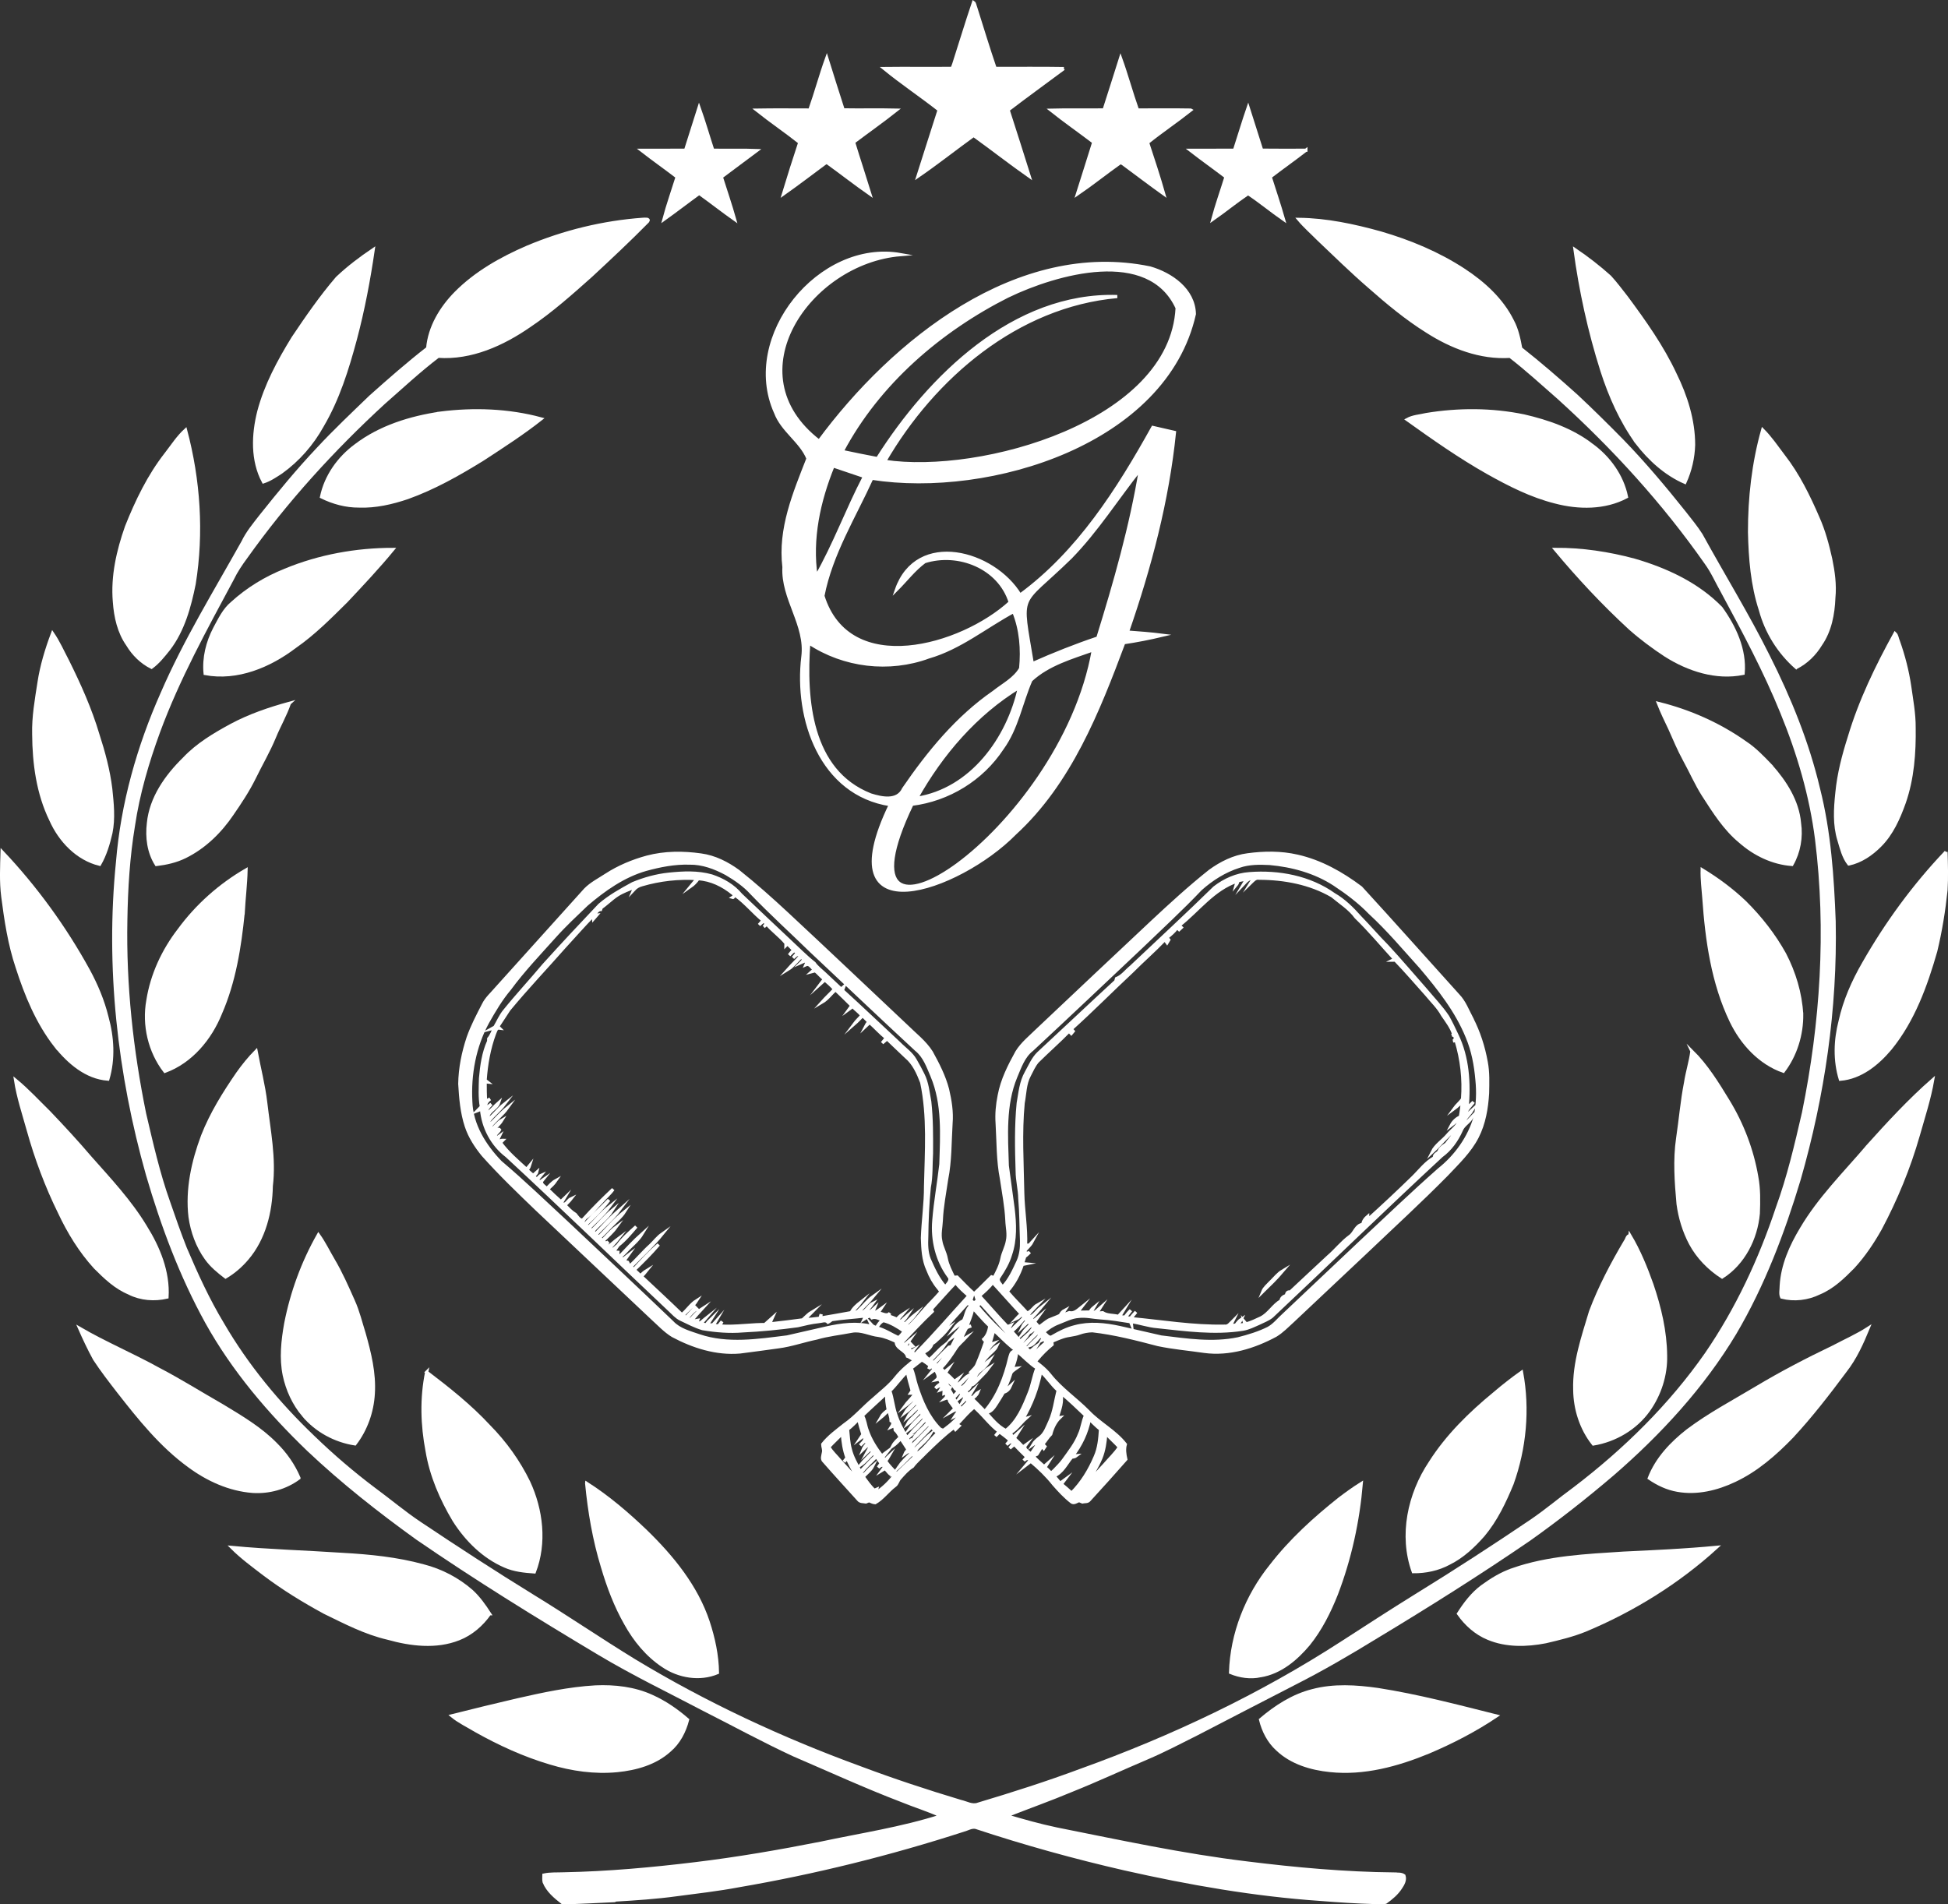
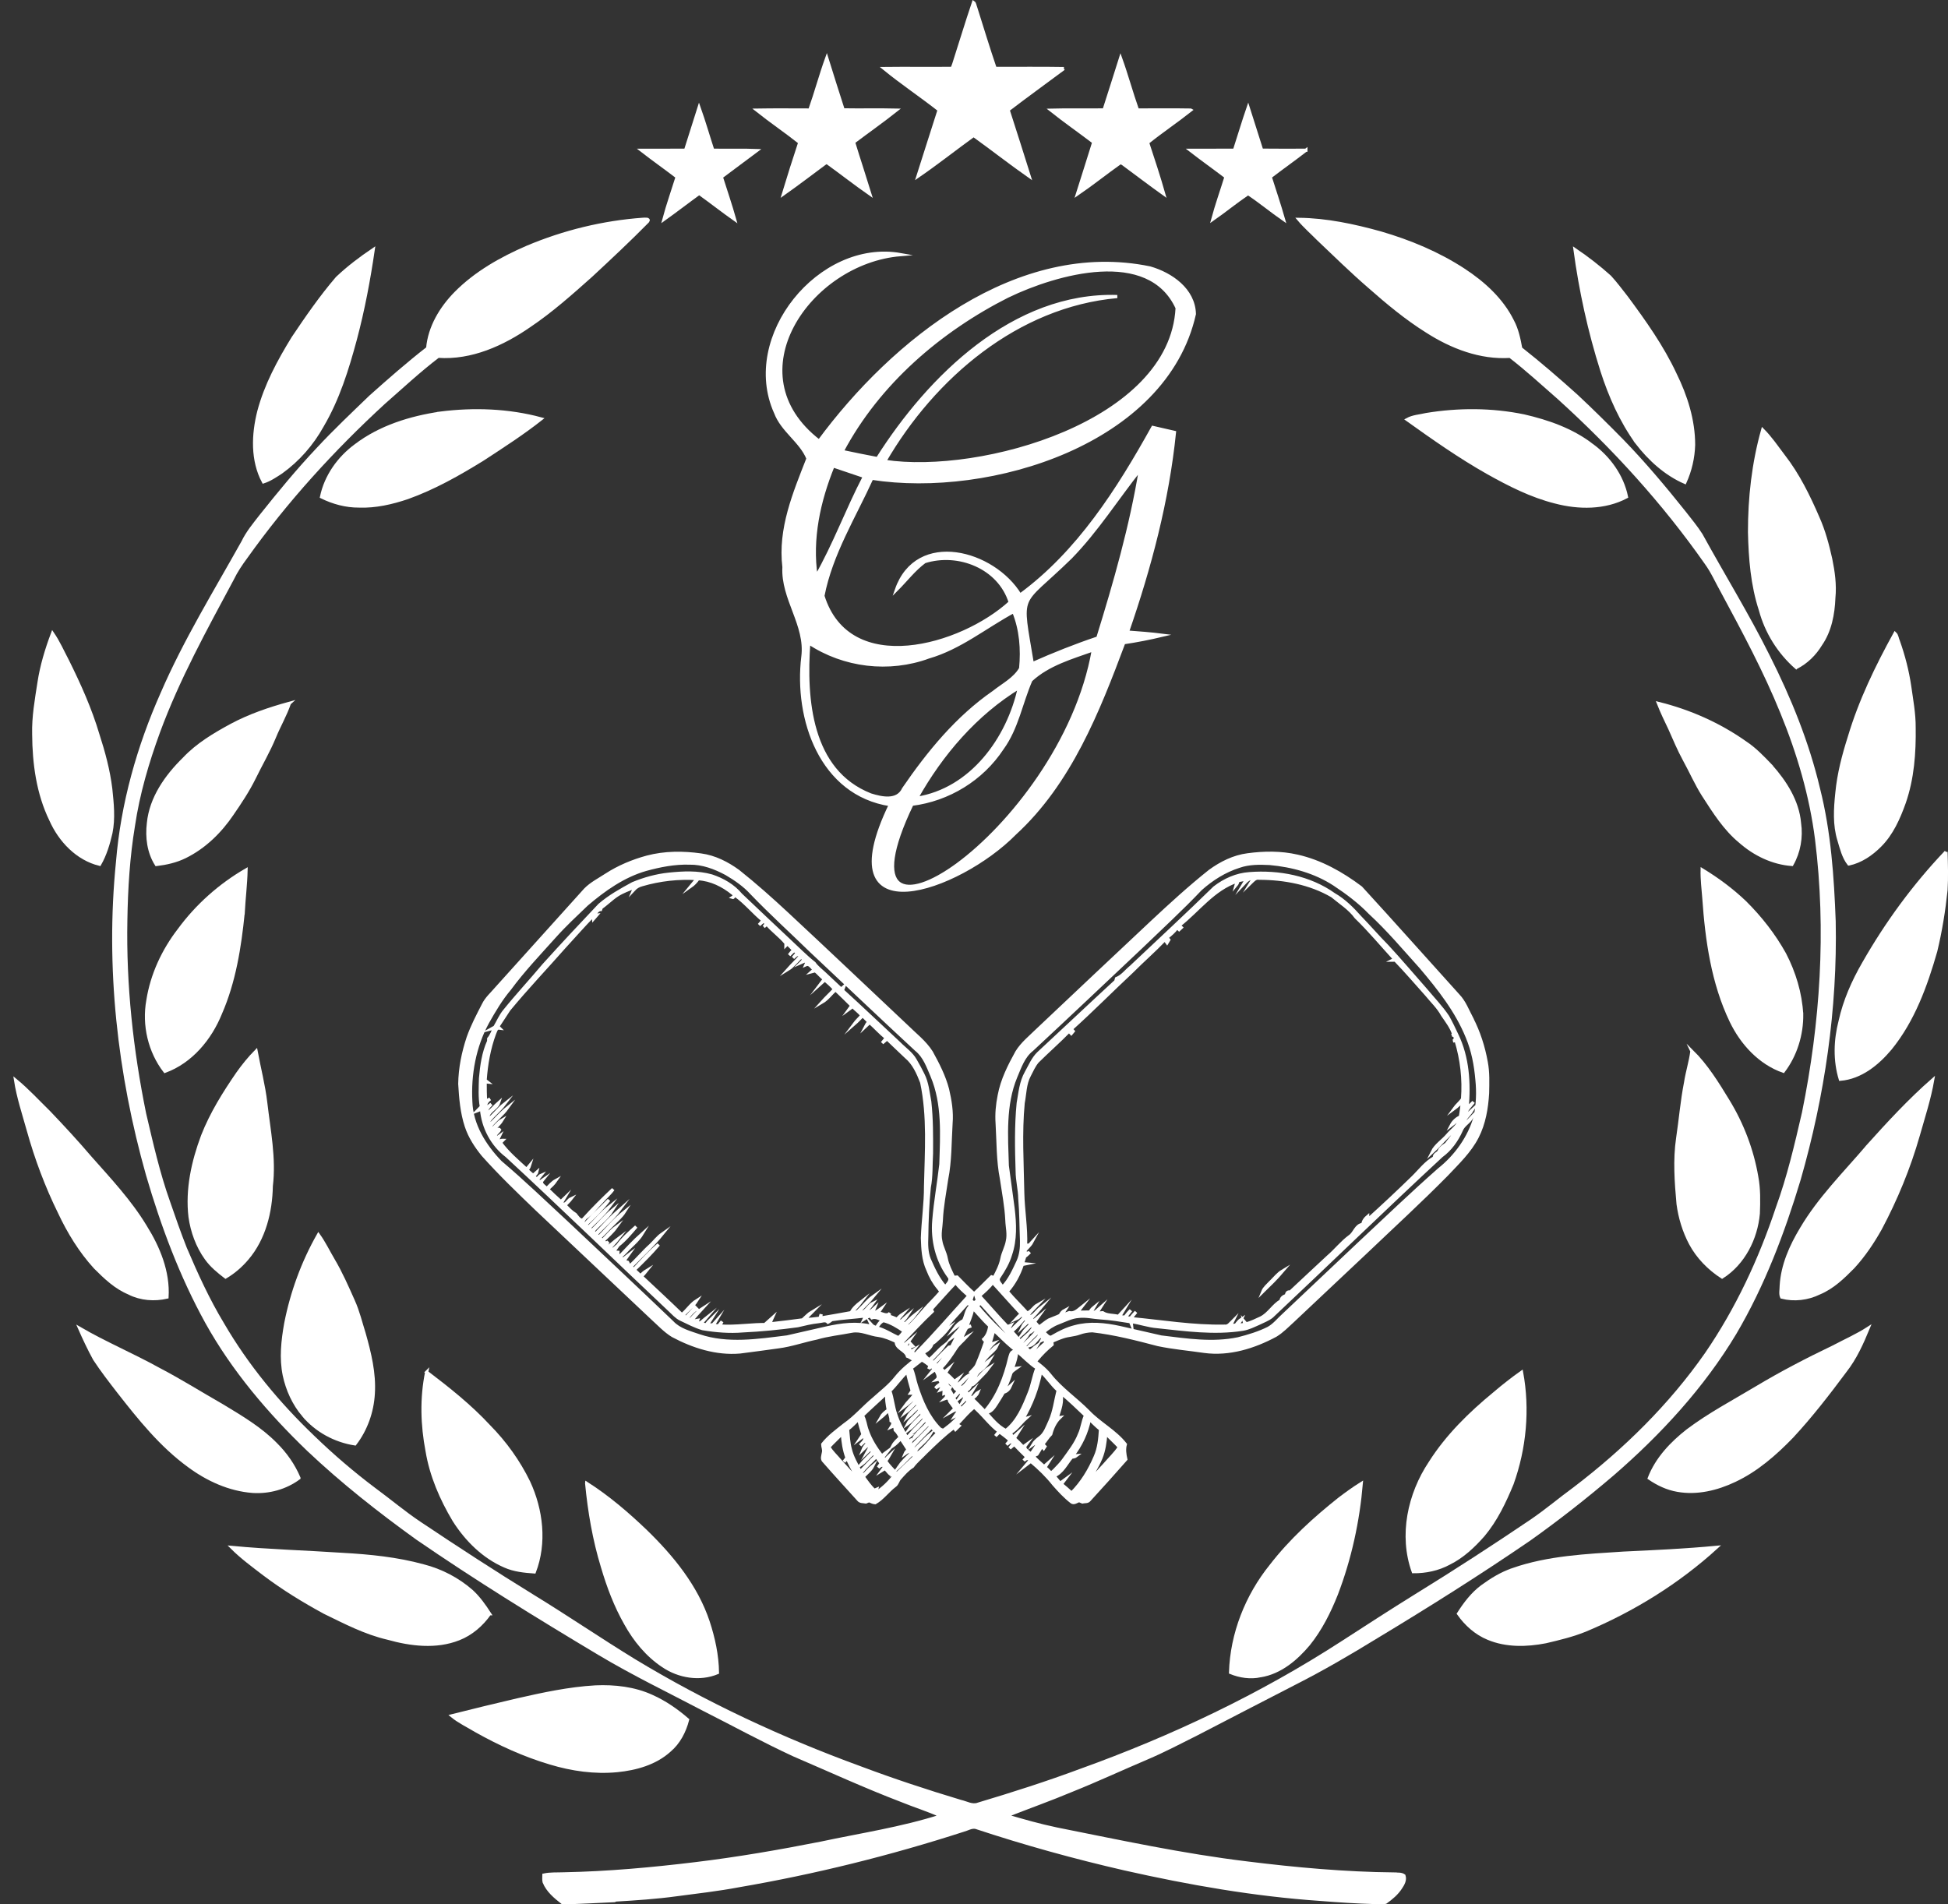
<svg xmlns="http://www.w3.org/2000/svg" id="Layer_2" viewBox="0 0 617.39 603.65">
  <rect x="0" y="0" width="617.39" height="603.65" fill="#333333" stroke="none" />
  <defs>
    <style>.cls-1{fill:#fff;stroke:#fff;stroke-miterlimit:10;}</style>
  </defs>
  <g id="BW">
    <path class="cls-1" d="M402.64,406.47c-.85.93-1.91,1.74-2.4,2.94,2.17-2.11,4.35-4.24,6.31-6.55-1.54.92-2.63,2.38-3.9,3.61Z" />
    <path class="cls-1" d="M466.47,322.89c-1.34-2.52-2.34-5.31-4.36-7.39-10.27-11.36-20.44-22.82-30.79-34.11-6.01-4.53-12.75-8.33-20.16-9.99-5.16-1.19-10.55-1.13-15.77-.42-4.38.57-8.42,2.59-11.95,5.17-6.39,5.09-12.42,10.61-18.39,16.19-12.14,11.35-24.19,22.79-36.29,34.19-2.25,2.22-4.79,4.23-6.47,6.95-2.4,4.34-4.69,8.85-5.6,13.77-.59,2.91-.87,5.88-.66,8.85.35,5.85.22,11.76,1.36,17.53.64,4.39,1.51,8.76,1.72,13.2.07,2.19.68,4.4.16,6.58-.32,1.95-1.39,3.67-1.74,5.61-.43,2.14-1.45,4.09-2.47,6.01-.2-.07-.6-.23-.81-.3-1.77,1.7-3.44,3.48-5.24,5.15.25.78.5,1.57.76,2.36-.37.26-.73.53-1.09.81-.24-.2-.72-.61-.97-.82.24-.79.49-1.57.74-2.34-1.77-1.63-3.45-3.36-5.13-5.08-.26.02-.8.07-1.06.1-.92-1.92-1.95-3.82-2.35-5.93-.34-1.95-1.44-3.66-1.74-5.61-.5-2.16.08-4.35.17-6.51.18-4.38,1.06-8.7,1.68-13.03,1.17-5.84,1.03-11.82,1.4-17.74.31-3.63-.29-7.26-1.11-10.78-1.08-4.16-3.07-8.01-5.13-11.76-2.09-3.3-5.26-5.67-7.99-8.39-12.56-11.84-25.08-23.73-37.71-35.49-5.01-4.66-10.13-9.22-15.48-13.48-3.5-2.55-7.49-4.58-11.83-5.16-5.66-.8-11.51-.8-17.07.67-4.58,1.24-9,3.09-12.99,5.67-2.24,1.48-4.71,2.7-6.6,4.64-9.38,10.39-18.74,20.8-28.1,31.2-1.45,1.73-3.24,3.23-4.23,5.31-1.74,3.38-3.52,6.76-4.79,10.36-1.58,4.73-2.59,9.69-2.67,14.7.27,4.53.64,9.12,2.08,13.46,1.11,3.36,3.07,6.36,5.3,9.09,5.38,6.02,11.21,11.63,17.03,17.22,12.15,11.51,24.36,22.96,36.52,34.46,2.12,1.92,4.08,4.06,6.53,5.57,6.51,3.48,13.87,5.83,21.33,5.19,4.07-.53,8.15-1.06,12.22-1.64,4.1-.53,8.02-1.94,12.07-2.77,3.67-1.08,7.48-1.45,11.22-2.18,2.93-.54,5.61,1.04,8.46,1.35,1.96.3,3.78,1.09,5.57,1.92-.15,2.22,3.02,2.67,3.54,4.67,1.02.31,1.72,1.43,2.91.78-2.38,1.76-4.68,3.66-6.54,5.98-2.03,2.6-4.68,4.57-7.1,6.77-3.16,2.63-5.84,5.81-9.23,8.17-2.41,1.93-4.97,3.76-6.89,6.21,0,.86.48,1.72.24,2.61-.13.93-.7,2.1.22,2.84,3.56,4.08,7.23,8.06,10.86,12.09.55.76,1.55.59,2.37.75.33-.15.67-.28,1.01-.4.62.23,1.23.6,1.93.64,2.42-1.38,4.03-3.77,6.24-5.42.8-.55.92-1.61,1.56-2.29,1.23-1.38,2.43-2.82,4.03-3.79,1.22-1.64,2.82-2.93,4.21-4.41,2.84-2.75,5.67-5.53,8.85-7.89l.22.13c.08.11.24.34.32.45.38-.4.78-.77,1.18-1.15-.13-.08-.39-.24-.51-.32-.06-.55.53-.81.8-1.18,1.31-1.41,2.57-2.87,4.04-4.1.44-.61.97.14,1.32.44,2.41,2.26,4.39,4.96,7.05,6.96-.44.41-.83.89-1.18,1.39.44-.42.85-.87,1.28-1.29,1.12.86,2.29,1.67,3.31,2.67-.28.51-.72.92-1.1,1.37.44-.35.87-.7,1.32-1.03.23.15.71.44.94.58-.41.54-.82,1.08-1.24,1.61.48-.42.97-.84,1.48-1.22,1.27,1.38,2.62,2.67,3.96,3.99-.34.37-.68.75-1,1.14.64-.67,1.42-1,2.1-.13-.42.46-.84.95-1.24,1.43.47-.36.92-.74,1.41-1.07,2.62,2.19,5.1,4.59,7.23,7.28,1.75,2,3.57,3.97,5.67,5.6.76.6,1.64-.23,2.42-.41.33.13.67.27,1.01.42.71-.18,1.66.05,2.17-.62,3.9-4.27,7.79-8.55,11.6-12.91-.35-1.58-.6-3.17-.16-4.75-3.25-4.16-8.14-6.59-11.75-10.4-3.95-4-8.7-7.19-12.2-11.62-1.61-2.04-3.74-3.52-5.75-5.12.56.07,1.14.16,1.72.25,1.43-1.73,3.03-3.32,4.77-4.74-.03-.25-.08-.75-.1-1,1.18-.49,2.35-1.02,3.57-1.42,1.67-.57,3.48-.57,5.15-1.18,1.33-.48,2.73-.73,4.15-.76,7.05.8,13.94,2.58,20.79,4.38,4.85,1.02,9.81,1.44,14.71,2.16,7.86,1.06,15.72-1.39,22.58-5.08,2.03-1.23,3.68-2.96,5.42-4.54,7.73-7.28,15.45-14.58,23.19-21.84,8.57-8.17,17.31-16.17,25.62-24.6,3.51-3.73,7.31-7.32,9.66-11.93,2.18-4.26,2.99-9.08,3.27-13.81.07-3.3.2-6.64-.42-9.89-.86-4.79-2.35-9.47-4.58-13.8ZM314.61,406.51c3.03,3.31,5.99,6.69,9.07,9.97-.55.5-1.1,1.02-1.61,1.58.69-.3,1.22-.85,1.74-1.38.19.24.58.71.77.95-1.36,1.52-2.95,2.81-4.29,4.35-.49-.62-.4-1.24-.03-1.84-.24.1-.72.3-.96.41-3.07-3.16-5.92-6.54-8.91-9.78,1.51-1.32,3.04-2.63,4.23-4.25ZM324.06,400.6c.22-.78.46-1.54.72-2.29.6-.4,1.1-.93,1.61-1.43-.59.58-1.35.47-1.66-.3.72-.98,1.72-1.73,2.3-2.81-.27.29-.53.59-.79.91-.29.02-.89.06-1.19.07.22-5.54-.78-11.03-.9-16.56-.17-9.51-.78-19.06.13-28.55.57-2.93.51-6.05,1.95-8.73.77-1.5,1.46-3.07,2.54-4.38,3.29-3.27,6.8-6.33,10.04-9.65.23.23.48.48.72.74.15-.18.46-.55.61-.73-.21-.24-.41-.47-.61-.7,6.55-5.89,12.74-12.17,19.19-18.19,3.42-3.44,7.1-6.63,10.45-10.14.23.32.45.66.71,1,.14-.23.41-.71.55-.94-.2-.25-.39-.49-.58-.72,1.16-.94,2.33-1.9,3.19-3.14.22.19.45.4.68.62.18-.16.52-.49.7-.66-.23-.23-.46-.45-.68-.67,6.03-4.75,10.84-11.52,18.39-14.04-.09.32-.27.95-.36,1.26.35-.41.49-.93.65-1.41.89-.19,1.79-.38,2.7-.54-.21.35-.62,1.06-.83,1.41.82-.87,1.71-1.78,3.03-1.64-.3.47-.6.95-.9,1.44.73-.71,1.47-1.66,2.62-1.44,7.99.02,16.2,1.54,23.15,5.6,2.59,2.16,5.56,4,7.57,6.77,4.34,4.19,8.2,8.87,12.28,13.31-.16.08-.49.24-.65.32.21,0,.62-.03.83-.03,3.39,3.5,6.55,7.22,9.81,10.85,1.75,2.16,3.83,4.08,5.16,6.55,1.34,1.96,2.85,3.88,3.56,6.19-.16.07-.48.21-.64.27,1.2-.44,1.56,1.48.4,1.78.24-.03.72-.11.96-.15,1.82,5.96,2.54,12.26,2.06,18.48-.73,1.16-1.87,2-2.67,3.11.96-.7,1.8-1.54,2.66-2.35-.21,1.63-.37,3.28-.68,4.91-1.21.59-2.24,1.51-2.87,2.71.99-.74,1.85-1.64,2.78-2.45-.18,2.43-2.44,3.74-3.87,5.44-1.57,1.9-3.85,3.24-4.96,5.49,2.55-2.35,4.73-5.11,7.44-7.28-.39,1.92-1.92,3.2-2.97,4.75-.83.59-1.79,1.14-2.24,2.11-.27.97-1.73.98-1.54,2.2-2.76,1.53-4.64,4.13-6.86,6.29-4.66,4.55-9.42,9-14.26,13.37,0-.26-.03-.77-.03-1.03-.79.66-1.41,1.47-1.54,2.53-2.19.2-2.52,2.7-4.09,3.78-2.57,1.87-4.51,4.43-6.92,6.48-3.99,3.74-8.03,7.45-12.01,11.21-.83-.27-1.09.32-1.22,1.05-.82.28-1.61.72-1.68,1.69-2.47,1.41-3.83,4.16-6.39,5.44-1.51.72-3.04,1.43-4.66,1.9-.15-.19-.46-.57-.61-.75.06.22.17.67.23.9-.84.09-1.68.19-2.52.3.48-.62,1.02-1.19,1.36-1.9-.69.46-1.2,1.11-1.68,1.78-.61.09-1.2.19-1.79.29.25-.52.51-1.04.77-1.55-.73.72-1.39,1.8-2.57,1.63-9.98.21-19.87-1.47-29.78-2.4.55-.71,1.14-1.38,1.68-2.09-.62.6-1.18,1.26-1.71,1.95-.44-.04-1.33-.11-1.77-.15.6-.78,1.25-1.53,1.84-2.32-.7.64-1.29,1.37-1.84,2.13-.59-.03-1.18-.06-1.76-.09.3-.53.61-1.04.92-1.55-.43.46-.85.93-1.26,1.42-1.64-.45-3.53-.19-4.99-1.16-.64.06-1.3.1-1.92.2.39-.62.79-1.23,1.18-1.84-.88.76-1.64,1.93-3,1.57.32-.54.63-1.07.94-1.6-.51.41-.91.91-1.27,1.45-1.3.03-2.61.03-3.9.06.37-.51.77-.97,1.15-1.47-1.11.89-2.2,1.98-3.77,1.61-.85.32-1.72.61-2.56.93.38-.59.8-1.11,1.18-1.69-.68.35-1.17.92-1.49,1.61-1.16.58-2.42.97-3.61,1.5-1.09.64-2.03,1.51-3.09,2.21-.48-.56-.96-1.11-1.44-1.65.37-.5.75-.97,1.11-1.47-.72.59-1.47,1.69-2.2.42,1.03-1.09,2.06-2.18,3.01-3.33-1.16.92-1.99,2.34-3.4,2.89-.11-.22-.32-.65-.42-.87.81-1.13,1.89-2,2.83-3-1.22.68-1.93,2.21-3.26,2.57-2.08-2.3-4.32-4.46-6.31-6.83,2.2-2.48,3.77-5.42,4.8-8.56.24-.05.73-.13.97-.18-.23-.02-.7-.06-.93-.08ZM323.38,425.21c-.6-.7-1.19-1.39-1.77-2.08-.34-.37-.67-.73-1-1.07,1.52-1.27,2.8-2.78,4.09-4.27.29.3.58.61.87.92-.58.54-1.13,1.14-1.48,1.87.61-.54,1.18-1.12,1.76-1.69.2.25.6.74.8.99-.88.91-1.85,1.76-2.54,2.84.92-.82,1.71-1.76,2.63-2.57,1.5.46.15,1.56-.38,2.24.65-.26,1.24-1.23,2-.77.21.56-.29.95-.6,1.35-1.02,1.17-2.18,2.2-3.28,3.28-.2-.15-.61-.44-.81-.59.78-.91,1.57-1.82,2.23-2.82-.87.76-1.69,1.58-2.53,2.36ZM310.73,412.97c2.95,3.21,5.78,6.52,8.7,9.76,1.58,2,3.59,3.62,5.11,5.69-5.31-4.39-10.41-9.1-14.8-14.41.33-.36.66-.71,1-1.04ZM313.68,420.34c-.23,1.74-.84,3.38-2.25,4.51.33-.19,1-.57,1.34-.75-.95,2.86-1.96,5.7-3.16,8.47-.38.95-1.2,1.58-1.87,2.32.16.09.48.27.64.36-.97,1.73-1.91,3.54-3.59,4.7-.23-.19-.67-.57-.89-.76.99-1.01,2.03-1.97,2.9-3.08-1.16.71-1.95,1.85-3.02,2.66-1.28-.06-.5-1.16-.1-1.76-.4.28-.79.57-1.18.87-.91-.93-1.82-1.87-2.85-2.67.27-.43.54-.85.81-1.27-.4.32-.79.65-1.17,1-.33-.37-.65-.74-.96-1.09-.9-.35-1.48-1.14-2.17-1.75,1.51-1.49,2.87-3.2,4.68-4.3-.91,1.77-2.19,3.29-3.48,4.8.33.29.67.57,1.02.87,1.76-1.78,3.14-3.87,4.49-5.96.83-1.35,2.11-2.32,3.18-3.48-.57.33-1.13.68-1.69,1.03.62-1.37,1.19-2.75,1.93-4.06.39-.39,1-.45,1.49-.67-.35.1-1.06.29-1.41.39.6-1.8,1.41-3.54,1.84-5.39-.03-.6-.34-.95-.94-1.05-1.08,1.22-1.13,2.96-1.91,4.35-1.23.58-2.22,1.53-3,2.63,1-.77,1.91-1.64,2.89-2.42-.24,2.13-2.02,3.38-3.28,4.89.58-.42,1.18-.83,1.77-1.24-.62,1.51-1.42,2.95-2.17,4.41-.2.03-.6.1-.8.14-1.69,1.6-3.29,3.29-4.9,4.97-.3-.27-.59-.54-.87-.79,1.33-1.54,2.92-2.87,4.09-4.54-1.67,1.32-2.96,3.06-4.62,4.38-.72-.68-1.49-1.35-1.9-2.26,1.19-.63,2.45-1.47,2.82-2.84.53-.32,1.03-.67,1.45-1.12,1.37-1.2,2.67-2.48,3.78-3.92-1.08.71-1.89,1.77-3.05,2.37,2.89-3.59,6.1-6.9,9.15-10.34,2.42,2.36,4.48,5.06,6.96,7.37ZM299.38,436.87c1.17,1.07,2.54,1.98,3.41,3.35.25.17.75.53,1,.71-.54.64-1.13,1.24-1.71,1.86-.39-.8-.79-1.56-1.24-2.3.07-.15.23-.45.3-.6-1.19-.5-1.2-2.02-1.75-3.02ZM276.39,420.49c-4.78-1.26-9.79-.58-14.53.48-4.12.95-8.25,1.87-12.37,2.83-9.22,1.14-18.89,2.68-27.92-.38-2.99-1.03-6.29-1.85-8.52-4.25-11.05-10.6-22.24-21.06-33.37-31.57-6.97-6.44-13.8-13.06-21.06-19.19-5.02-5.18-9.18-11.81-9.41-19.21-.46-8.62,1.15-17.46,5.3-25.08,2.09-3.71,4.26-7.4,7.02-10.66,4.32-5.88,9.38-11.17,14.24-16.6,3.19-3.57,6.7-6.83,10.15-10.14,5.54-4.72,11.66-9.08,18.74-11.11,4.51-1.24,9.17-2.16,13.87-2.01,4.12-.07,8.08,1.42,11.66,3.35,2.93,1.72,5.78,3.68,8.07,6.22,6.07,6.31,12.56,12.2,18.83,18.31,11.11,10.41,22.12,20.93,33.3,31.26,2.63,2.09,3.74,5.39,5.02,8.37,3.71,8.82,3.07,18.61,2.78,27.95-.66,5.93-1.76,11.82-2.23,17.78-.55,6.25,1,12.71,4.74,17.79,1.06,1.2-.46,2.38-1.1,3.34-2.29-2.56-3.73-5.69-5.09-8.79-.9-2.28-.9-4.76-.79-7.16.05-5.22.28-10.45.8-15.64.69-3.55.48-7.18.7-10.76.03-5.47.05-10.97-.55-16.41-.56-2.93-.8-6-2.19-8.68-.74-1.51-1.55-2.98-2.38-4.42-1.21-2.21-3.37-3.61-5.09-5.37-6.02-5.58-11.94-11.26-18.02-16.78.13-.39.27-.77.41-1.13-.2.18-.61.53-.81.71-1.8-1.63-3.5-3.35-5.29-4.97-1.11-1.05-2.38-1.96-3.25-3.23-2.65-2.08-5.01-4.52-7.48-6.8-5.26-4.96-10.54-9.91-15.77-14.91-2.38-2.88-5.73-4.79-9.24-5.96-4.4-1.25-9.05-1.03-13.55-.56-3.94.4-7.8,1.48-11.46,2.99-3.66,1.99-7.34,4.04-10.51,6.76-5.99,6.31-11.92,12.66-17.74,19.11-4.06,4.86-8.39,9.49-12.36,14.42-1.31,1.55-2.07,3.46-3.11,5.19-.31.15-.62.31-.92.48l.84-.22c-.59,1.16-1.01,2.43-1.87,3.44-.01.25-.02.51-.02.78-1.66,3.67-2.22,7.75-2.57,11.74-.08,2.99-.26,6.03.26,9-.38.43-.8.83-1.21,1.25.42-.17.84-.33,1.26-.48.45,5.76,3.39,11.35,8.02,14.85,17.38,16.08,34.34,32.61,51.58,48.84,1.13,1.04,2.15,2.28,3.58,2.94,2.25,1.07,4.47,2.25,6.87,2.97,4.22.7,8.51,1.07,12.78.71,5.82-.27,11.63-.85,17.4-1.64,2.19-.52,4.38-1.06,6.63-1.29.97-.06,2.19-.7,2.97.2.44-.21.78-.57,1.19-.83,3.56-.57,7.17-.74,10.75-1.19l-.45.93c.58-.38,1.19-.73,1.84-.97.14.16.42.49.56.65,1.18-.42,2.29.26,3.38.65-.74.73-1.47,1.51-1.9,2.48-.6-.23-1.2-.41-1.63-.89l.24.5ZM286.81,419.72c-.35-.23-.7-.44-1.03-.64.6-.58,1.17-1.2,1.63-1.9-.64.53-1.24,1.11-1.83,1.71-.29-.13-.88-.39-1.17-.52.52-.56,1.04-1.1,1.53-1.68-.63.4-1.16.92-1.65,1.48-.93-.4-1.88-.77-2.85-1.07.16-.21.48-.64.64-.86-1.03,1.28-2.52-.03-3.81-.02.27-.43.54-.86.82-1.27-.77.56-1.55,1.21-2.56,1.22.14-.36.42-1.08.57-1.44-.78.72-1.62,1.47-2.78,1.29.73-.94,1.54-1.83,2.23-2.8-1.58.77-2.26,3.35-4.36,2.69,1.42-1.71,3.12-3.17,4.52-4.89-1.71,1.22-2.97,2.93-4.51,4.35-.56.71-1.54.68-2.34.85.88-1.24,2.05-2.23,2.97-3.44-1.18.93-2.4,1.95-3.07,3.32-3.21.62-6.44,1.13-9.65,1.7.03-.3.1-.89.13-1.19-.09.32-.28.95-.37,1.26-1.61.19-3.23.37-4.85.48.75-.89,1.58-1.7,2.39-2.52-1.15.68-2.03,1.69-3.02,2.56-3.35.45-6.73.87-10.09,1.24-.25-.72.27-1.34.54-1.96-.49.43-1,.86-1.48,1.31l.53-.02c-.09.23-.25.7-.33.93-5.17-.18-10.31.84-15.49.43.26-.48.51-.95.77-1.41-.38.45-.75.91-1.11,1.39-.42-.04-1.26-.11-1.67-.15.15-.24.44-.71.58-.95-.17.19-.52.56-.69.75-.47.03-1.41.08-1.88.11.46-.68.96-1.32,1.39-2.01-.61.58-1.16,1.23-1.67,1.91-.41-.09-1.24-.25-1.65-.34.52-.58,1.04-1.14,1.53-1.72-.86.67-1.57,1.83-2.84,1.46.08-.21.23-.64.31-.86-.52.07-1.58.61-1.69-.19.93-1.15,1.93-2.24,2.93-3.33-1.33.85-2.37,2.06-3.43,3.22-.77.09-1.15-.62-.53-1.09.69-.84,1.45-1.64,2.4-2.19-.18-.19-.35-.35-.51-.51-.81,1.13-1.88,2.04-2.75,3.13-.3-.12-.91-.35-1.22-.47,1.44-1.63,3.25-2.93,4.44-4.77-1.85,1.17-3,3.09-4.67,4.44-4.22-4.1-8.54-8.08-12.82-12.11.55-.59,1.1-1.19,1.6-1.82-.71.43-1.33,1-1.92,1.58-.65-.63-1.3-1.25-1.94-1.86,2.67-2.58,5.31-5.18,7.71-8.01-2.82,2.39-5.32,5.12-7.82,7.84-.25-.19-.75-.58-1-.77,3.32-3.46,6.92-6.68,9.94-10.4-1.42,1-2.46,2.4-3.7,3.59-2.34,2.09-4.32,4.54-6.65,6.64-.15-.32-.45-.97-.59-1.29-.3-.09-.91-.26-1.22-.35.44-.63.9-1.22,1.34-1.84-.57.43-1.12.89-1.66,1.37-.18-.26-.54-.78-.72-1.04,1.2-.81,2.03-2.01,3.09-2.96,1.32-1.28,2.71-2.53,3.68-4.11-2.49,2.23-4.75,4.7-7.06,7.12-.44-.38-.62-.84-.55-1.35-.34-.02-1.03-.06-1.37-.09.46-.72.96-1.42,1.45-2.12-.01,0-.02.01-.03.02,2.19-1.69,3.95-3.86,5.75-5.94-2.06,1.87-4.23,3.71-5.85,6-.75.45-1.74,2.02-2.3.6.72-.92,1.57-1.73,2.29-2.64-.96.71-1.8,1.55-2.79,2.24-1.06-.29-.6-.94-.13-1.4-.57.46-1.22.46-1.72-.27,1.39-1.42,2.92-2.71,4.09-4.32-1.62,1.19-2.88,2.77-4.28,4.19-.22-.22-.66-.66-.89-.88,1.54-1.44,2.94-3.02,4.46-4.48,1.16-1.19,2.45-2.28,3.35-3.69-2.93,2.33-5.37,5.25-8,7.91-.25-.17-.74-.51-.99-.68,2.41-2.65,5.23-4.94,7.38-7.81-2.67,2.35-5.08,5-7.53,7.59-.2-.23-.59-.7-.78-.93,1.92-2.27,4.45-4.03,6.06-6.54-2.35,1.94-4.26,4.36-6.5,6.44-.17-.25-.51-.75-.68-1,2.17-2.13,4.48-4.16,6.28-6.62-2.41,1.9-4.32,4.33-6.54,6.43-.24-.18-.71-.53-.95-.71,2.63-2.47,5.25-5.02,7.41-7.89-2.55,2.61-5.29,5.03-7.7,7.79-.95-.71-.32-1.44.22-2.1,2.02-1.34,3.41-3.38,5.12-5.06,1.19-1.37,2.61-2.55,3.67-4.03-3.17,3-6.29,6.07-9.21,9.31-.97,1.35-2.1-.56-2.74-1.32-1.28-.77-2.28-1.87-3.32-2.91.68-.7,1.4-1.36,1.99-2.13-1.08.48-1.85,2.72-3.09,1.35.25-.46.53-.87.79-1.31-.24.23-.73.71-.97.94-1.46-1.26-2.83-2.6-4.2-3.93.93-.86,1.89-1.71,2.61-2.76-1.15.63-1.98,1.67-2.91,2.57-.62-.82-2.32-1.48-1.37-2.66-.22.15-.64.45-.86.61-.17-.21-.51-.62-.68-.83.36-.46.73-.9,1.09-1.35-.58.24-1.19,1.64-1.77.82-1-.48.38-1.29.5-1.88-.41.35-.81.72-1.21,1.1-.66-.54-1.29-1.09-1.9-1.67.28-.48.61-.9.77-1.42-.24.29-.71.87-.95,1.16-2.91-2.67-5.95-5.22-8.28-8.44.18-.19.55-.58.74-.77-.53-.02-1.35.56-1.6-.19.23-.4.44-.8.62-1.2-.25.18-.74.54-.99.71-1.06-1.14.57-1.79.96-2.63-.62-.84-1.06,1.52-1.98.9-.02-.17-.06-.51-.09-.68.89-1.11,2.02-2.02,2.77-3.24-1.27.74-2.07,2.02-3.25,2.88-.07-.28-.2-.84-.27-1.11,1.63-2,3.74-3.57,5.24-5.66-1.99,1.59-3.65,3.55-5.5,5.3-.08-.3-.25-.9-.33-1.2,1.48-1.9,3.42-3.38,4.89-5.3-1.85,1.45-3.22,3.43-5.1,4.86-.67-2.48,2.64-3.27,3.34-5.36-1.29,1.12-2.32,2.53-3.78,3.47-.37-1.3.65-2.17,1.44-3-.56.42-1.13.84-1.7,1.26-.36-1.29.34-2.21,1.31-2.92-.48.27-.97.53-1.44.84-.08-2.09-.14-4.17-.12-6.25l.71.07c-.18-.14-.54-.42-.72-.56.35-5.03,1.22-10.05,2.97-14.78.36-.72.48-1.92,1.55-1.77-.12-.12-.37-.37-.5-.49,1.15-1.79,2.37-3.54,3.5-5.34,5.66-6.86,11.8-13.31,17.68-19.99,3.03-3.28,5.96-6.66,9.08-9.85.02.25.05.74.07.98.32-.39.65-.77.99-1.14l-1.01.08c.8-.71,1.45-2.17,2.75-1.78-.19-.08-.58-.25-.77-.33,1.98-1.26,3.58-3,5.54-4.28,1.73-1.13,3.7-1.8,5.6-2.57l-.34.8c.71-.77,1.62-1.29,2.63-1.54,5.67-1.66,11.63-2.32,17.53-1.93-.7.85-1.48,1.63-2.17,2.49.94-.66,1.75-1.51,2.41-2.45,4.06.22,7.86,2.11,10.97,4.65.61.44.56.88-.13,1.32.37.14.53-.73.87-.75,3.25,2.29,5.77,5.47,8.84,7.99-.42.46-.83.94-1.23,1.42.46-.4.9-.82,1.39-1.18,1.03.49.8,1.2.07,1.8.32-.29.65-.58.99-.86,1.85,2.18,4.25,3.83,6.05,6.04,0,.18-.03.54-.03.72.13-.13.39-.4.52-.53.64.64,1.28,1.29,1.93,1.95-.49.52-.95,1.07-1.38,1.64.52-.5,1.02-1.04,1.56-1.51.25.21.75.62,1,.83-.45.49-.9,1-1.33,1.53.71-.61,1.55-1.68,2.31-.5-1.23,1.44-2.64,2.72-3.9,4.14,1.67-1.02,2.74-2.71,4.24-3.93.73.52.66,1.12.07,1.69.38-.17.77-.32,1.18-.44.54.29.37.78.16,1.24,1.16-.51,1.82.94,2.64,1.53-.19.16-.58.5-.77.67.27-.07.82-.22,1.09-.29,1.03.8,1.81,1.87,2.88,2.64-.41.48-.8.98-1.18,1.49.45-.4.89-.83,1.34-1.23,1.08.91,2.12,1.88,3.08,2.93-1.28,1.41-2.69,2.69-3.96,4.11,1.68-.99,2.82-2.64,4.26-3.92,1.73,1.66,3.47,3.32,5.15,5.03-.18.25-.54.74-.72.99.35-.26.71-.51,1.07-.75.79,1.1,2.11,1.74,2.8,2.92-.74.9-1.62,1.66-2.32,2.6.93-.81,1.76-1.71,2.62-2.58.64.64,1.29,1.29,1.94,1.94-.4.47-.77.97-1.05,1.53.46-.42.89-.87,1.34-1.31,1.78,1.61,3.39,3.39,5.26,4.91-.43.53-.87,1.06-1.29,1.6.51-.44,1.02-.9,1.55-1.32,1.98,1.93,4,3.8,6,5.72,2.49,2.06,3.83,5.14,4.96,8.09,2.29,10.81,1.46,21.94,1.22,32.9.03,5.49-.81,10.94-.99,16.42.11,3.43.26,6.99,1.74,10.14.8,2.09,1.89,4.06,3.34,5.78.24.43,1.06.99.45,1.5-1.58,1.88-3.4,3.54-5.01,5.41-1.58,1.77-3.06,3.64-4.82,5.23-.35-.17-.66-.37-.94-.6,1.01-1.04,2.09-2.03,2.96-3.19-1.16.9-2.15,2.02-3.24,3ZM284.76,424.07c-2.29-1.1-4.43-2.51-6.91-3.17.51-.92,1.15-1.83,2.14-2.27,2.41.62,4.55,1.93,6.56,3.36-.47.79-1.1,1.47-1.79,2.08ZM290.45,428.88c-.52.87-1.54-.16-1-.86-.74.46-1.26-.19-1.42-.87.32-.11.94-.34,1.26-.45-.21-.23-.42-.43-.61-.63-.16,1.06-1.05,1.16-1.76.61.41-.56.81-1.13,1.21-1.69-.46.38-.91.78-1.35,1.2-.29-.1-.85-.31-1.13-.41,3.24-3.39,6.4-6.87,9.82-10.07-.08-.18-.25-.54-.32-.72,2.58-2.81,5.08-5.7,7.72-8.45,1.19,1.59,2.71,2.9,4.2,4.21-5.53,6.04-10.86,12.27-16.6,18.11ZM287.55,434.78c.41,2.05.96,4.07,1.55,6.08-.14.19-.41.58-.54.78.24,0,.73-.02.97-.02l.13.7c-.89,1.21-2.04,2.22-2.92,3.44,1.15-.85,2.19-1.84,3.28-2.76.62,1.07-.5,1.79-1.16,2.49-.73.68-1.43,1.42-1.94,2.29,1.35-.97,2.42-2.25,3.6-3.41.32.59.57,1.35-.15,1.8-.9.96-2,1.75-2.61,2.94,1.25-.99,2.19-2.33,3.57-3.15.59,1.11-.48,1.85-1.14,2.58-.87.87-1.89,1.64-2.47,2.76,1.59-1.1,2.64-2.78,4.15-3.97.45.62.48,1.38-.22,1.86-1.25,1.2-2.55,2.38-3.51,3.85,1.62-1.2,2.81-2.86,4.31-4.18.92.03.43,1.23.04,1.6-1.2,1.36-2.61,2.52-3.79,3.91,1.91-1.02,3.01-3.03,4.71-4.34.15.25.44.74.59.98-1.42,1.78-3.46,3.1-4.55,5.12,1.72-1.47,3.14-3.25,4.81-4.77.18.21.55.64.73.85-1.87,1.98-3.83,3.88-5.73,5.83-1.22.6-.61-1.32-.15-1.84-.26.2-.78.61-1.05.82-.48-.62-.5-1.19.1-1.69-.21.04-.64.12-.86.16-1.34-2.27-2.63-4.6-3.41-7.12-.87-2.43-1.01-5.05-1.88-7.47,1.98-1.9,3.49-4.24,5.53-6.09ZM272.16,449.82c.32,1.65.8,3.28,1.33,4.88-.32.43-.62.87-.92,1.33.29-.22.85-.66,1.14-.88,1.06,1.22-.36,2.12-1.09,2.99.59-.54,1.16-1.1,1.74-1.64.11.3.33.91.45,1.21-.52.54-1.01,1.12-1.29,1.83.53-.49,1.04-1.02,1.55-1.53.18.28.37.58.56.88-.29.47-.58.96-.84,1.46.36-.35.73-.68,1.09-1.02.25.31.5.62.75.95-1.29,1.36-2.69,2.62-3.87,4.08,1.58-1.07,2.73-2.63,4.16-3.89.13.29.41.87.54,1.16-1.66,1.57-3.19,3.26-4.8,4.87-1.19-2.32-2.58-4.58-3.18-7.15-.56-2.04-.62-4.17-.85-6.26,1.29-.98,2.39-2.16,3.54-3.28ZM266.98,454.41c.14,2.62.55,5.24,1.46,7.72-.33.39-.65.81-.97,1.23.35-.37.69-.73,1.04-1.09,1.47,3.28,3.25,6.41,5.39,9.3-2.52-2.9-5.09-5.77-7.7-8.6-1.16-1.43-2.6-2.66-3.51-4.28,1.37-1.49,2.87-2.85,4.28-4.29ZM273.7,475.12c-2.9-3.36-5.91-6.63-8.88-9.92-1.04-1.32-2.53-2.34-3.12-3.96.94.08,1.48.9,2.07,1.54,3.46,3.93,6.96,7.83,10.53,11.67-.21.21-.41.44-.61.68ZM277.49,473.33c.09-.31.27-.93.36-1.24-.19.08-.57.25-.75.33-1.38-1.25-2.43-2.81-3.51-4.31,1.05-1.12,2.35-2.06,3.05-3.45-1.15.92-2,2.14-3.13,3.08-.16-.21-.46-.63-.61-.84,1.36-1.95,3.24-3.45,4.84-5.19.49.72,1.04,1.42,1.52,2.17-.29.43-.61.87-.93,1.3.58-.55,1.62-1.28,1.93-.03-.17.23-.51.69-.68.92.23-.14.68-.42.9-.56.95.78,1.54,2.22,2.94,2.25-1.63,2.18-3.65,4.09-5.93,5.57ZM284.2,467.19c-1.23-1.3-2.52-2.55-3.53-4.04.4-.53.78-1.06,1.1-1.63-.41.37-.78.79-1.11,1.25-.25-.17-.74-.51-.98-.68.55-.67,1.1-1.33,1.62-2.01-.63.45-1.23.95-1.82,1.47-1.88-2.48-3.61-5.12-4.61-8.09-.62-1.55-.67-3.29-1.55-4.72,2.59-2.5,5.27-4.9,7.91-7.34-.47,1.86-.03,3.74.28,5.59-.93.62-1.8,1.36-2.35,2.35.88-.71,1.66-1.55,2.47-2.34.32,1.1.77,2.2.79,3.38.9.4.5,1.34.09,1.96.26-.11.77-.35,1.03-.46.06.46.13.97.19,1.45.71.62,1.15,1.46,1.59,2.29-.87.84-1.81,1.65-2.38,2.75.95-.68,1.77-1.51,2.53-2.39.65,1.03,1.38,2,2.01,3.05.55.59-.35,1.14-.58,1.69.68-.48,1.45-1,2.01-.08-1.53,1.39-3.04,2.86-4.22,4.57,1.51-1.35,2.87-2.86,4.33-4.25.25.18.75.52,1,.7-1.93,1.86-3.9,3.67-5.82,5.54ZM290.44,460.93c-.72-1.16.48-1.98,1.18-2.72,1.1-1.02,2.23-2.04,3.02-3.33-1.73,1.42-3.09,3.22-4.83,4.63-.16-.2-.46-.61-.62-.81,1.92-2.18,4.05-4.17,6.02-6.31.65.64,1.31,1.28,1.97,1.93-2.38,2.06-4.03,4.93-6.74,6.61ZM299.47,453.06c-.48.52-1.13.18-1.61-.12-3.73-3.76-5.81-8.74-7.41-13.7-.61-1.84-.84-3.81-1.68-5.57,1.17-.8,2.22-1.75,3.36-2.58.95.45,1.76,1.14,2.62,1.76-.14.35-.26.74-.39,1.1.49-.81,1.07-.84,1.72-.07-.23.27-.67.81-.89,1.09.42-.31.85-.61,1.29-.91.32,1.04,1.51,2.35.42,3.3.2-.04.61-.13.82-.17.16.34.48,1.02.64,1.36-.73.36-1.36.87-1.88,1.5.7-.57,1.49-.98,2.43-.83-.2.33-.61.99-.81,1.32.27-.1.82-.28,1.09-.37.03.5.05,1.04,0,1.56,1.11-.42.96,1.04.43,1.56.87-.32,1.27.13,1.36.93.55.75,1.1,1.51,1.67,2.28-.32.3-.64.61-.95.92.71-.4,1.46-.79,2.13-.04-.46.48-.87,1.01-1.23,1.58.66-.33,1.14-1.37,2-1.1-1.21,2.12-3.2,3.72-5.13,5.19ZM305.2,447.34c-.31-.8.48-1.4.78-2.05-.43.44-.87.87-1.29,1.33-.97-1.08-1.74-2.29-2.48-3.51.62-.61,1.22-1.25,1.78-1.91.25.16.75.48,1,.64-.31.42-.61.85-.9,1.29.41-.31.82-.62,1.24-.93.9.65.12,1.49-.27,2.2.39-.38.78-.76,1.17-1.12.68.49.5,1.19.19,1.87.4-.49.84-.63,1.33-.39-.73.95-1.5,2.02-2.57,2.58ZM355.83,461.33c-1.57,2.41-3.78,4.33-5.62,6.53-2.05,2.29-4.13,4.56-6.16,6.88-.32.74-1.25-.25-.6-.6,3.43-3.77,6.88-7.54,10.24-11.38.6-.63,1.12-1.59,2.14-1.43ZM350.49,454.4c1.38,1.49,2.91,2.83,4.28,4.33-1.34,2.04-3.15,3.71-4.73,5.57-1.9,1.97-3.59,4.12-5.56,6.02,1.58-2.62,3.22-5.24,4.42-8.07,1.02-2.49,1.38-5.19,1.58-7.86ZM345.29,449.87c1.15,1.09,2.24,2.24,3.49,3.22-.19,2.94-.44,5.95-1.66,8.68-1.8,4.24-4.23,8.27-7.52,11.54-1.02-1.02-2.13-1.91-3.22-2.84.37-.49.76-.96,1.13-1.45-.52.37-1.03.75-1.52,1.15-.64-.79-1.29-1.55-1.95-2.31,2.64-1.07,3.87-3.86,5.58-5.91.53-.07,1.08-.16,1.52-.5l-1.23.11c2.65-3.44,4.57-7.42,5.37-11.7ZM336.07,441.4c2.77,2.29,5.38,4.78,7.98,7.28-.89,1.89-1.03,4.03-1.92,5.93-1.17,3.06-3.24,5.62-5.12,8.26-.86,1.18-1.92,2.2-2.92,3.26-.35.23-.65.8-1.13.69-.57-.58-1.13-1.17-1.78-1.64.26-.43.52-.86.79-1.28-.37.32-.72.65-1.07.99-1.13-1.05-2.35-2.01-3.35-3.17.29-.35.66-.6,1.12-.74.55-.83,1.04-1.69,1.52-2.54.2.23.4.46.61.71.1-.15.29-.46.39-.61-.25-.26-.49-.49-.72-.73.93-1.01,1.57-2.24,2.56-3.19.51-1.95,1.37-3.83,2.83-5.25l-.84.12c.81-2.58,2-5.4,1.06-8.1ZM335.36,440.72c-.84,3.25-1.18,6.64-2.57,9.73-.9,1.88-1.54,4.08-3.32,5.34-.8.61-1.58,1.27-2.1,2.14.88-.61,1.64-1.37,2.5-1.99-.88,1.78-2.04,3.4-3.16,5.04-.68-.9-2.62-1.6-1.64-2.9-.21.15-.63.44-.84.59-.88-.97-1.81-1.89-2.77-2.76.31-.52.63-1.02.95-1.52-.46.41-.93.8-1.39,1.23-.35-.46-.6-.93-.75-1.45,1.94-1.12,3.17-3.04,4.81-4.51l-1,.29c2.81-4.66,4.74-9.85,5.78-15.18,2.04,1.78,3.44,4.15,5.48,5.94ZM328.65,433.65c-1.08,2.59-1.39,5.43-2.5,8.02-1.71,4.29-3.59,8.89-7.36,11.81-2.56-1.3-4.44-3.6-6.3-5.73,1.58-.1,2.51-1.5,3.28-2.7.81-1.21,1.53-2.48,2.28-3.72,1.07-.23,1.8-1.06,2.22-2.01-.7.64-1.38,1.31-2.19,1.81.76-1.77,1.61-3.51,2.16-5.37.17-.99,1.07-1.47,1.81-2-.29.03-.89.08-1.19.11.48-1.37,1-2.74,1.22-4.18.19-.63-.31-1.35-.98-1.24-.77.33-.85,1.25-1.09,1.95-1.44,6.11-3.72,12.24-7.89,17.03-1.37-1.33-2.64-2.75-4.03-4.03.69-.58,1.46-1.13,1.81-1.99-.89.48-1.6,2.48-2.61,1.21.14-.62.53-1.12.84-1.65-.42.39-.84.79-1.25,1.2-.31-.47-.58-.88-.87-1.32.84-.29,1.41-.92,1.66-1.76.97-.15,1.53-1,2.19-1.63,1.17-1.26,2.48-2.4,3.49-3.79-2.06,1.29-3.24,3.53-5.25,4.88.74-1.44,1.22-3.17,2.61-4.14,1.17-.88,2.19-1.96,2.92-3.23-1.13.87-2.12,1.91-3.22,2.82.6-1.65,1.58-3.15,2.85-4.36.86-.97,2.04-1.69,2.6-2.9-1.42.86-2.21,2.45-3.62,3.34.4-1.64,1.31-3.06,2.52-4.21l-1.07.35c.45-1.4.78-2.83,1.19-4.24.6-.06.95.55,1.39.89,1.9,1.86,3.83,3.71,5.95,5.35,2.16,1.8,4.07,3.9,6.44,5.44ZM327.26,429.62c-.13-.19-.38-.56-.51-.75.68-.7,1.33-1.42,1.83-2.25-.79.52-1.39,1.37-2.28,1.72-.59-.53-1.11-1.14-1.64-1.7,1.34-1.48,2.74-2.91,4.22-4.23.18.19.53.59.71.78-.97,1.27-2.26,2.22-3.32,3.4,1.56-.45,2.27-2.13,3.51-3.08.21.16.61.48.82.64-.1.16-.29.5-.39.67.71-.35,1.07.13,1.33.74-1.52,1.25-2.9,2.66-4.28,4.06ZM467.56,353.98c-1.89,6.64-6.12,12.53-11.5,16.8-8.56,7.56-16.81,15.46-25.14,23.26-8.02,7.57-16.04,15.14-24.05,22.73-1.61,1.42-2.95,3.22-4.85,4.27-3.03,1.53-6.31,2.51-9.59,3.35-8.07,1.7-16.33.42-24.4-.57-4.37-1-8.73-2.01-13.1-2.99-4.69-1.03-9.64-1.54-14.33-.25-2.49.62-4.79,1.79-6.99,3.06-1.16.87-2.03-.78-2.91-1.33,1.42-1.23,2.99-2.31,4.76-2.96,2.09-.8,4.13-1.9,6.4-2.05,2.32-.29,4.62.32,6.93.46,3.19.2,6.35.72,9.5,1.22.07.17.22.52.29.69l-.08-.7c2.79.35,5.46,1.36,8.27,1.57,8.97.96,18.08,2.24,27.07.83,1.87-.29,3.57-1.18,5.29-1.93,1.33-.66,2.76-1.17,3.93-2.1,18-16.91,35.68-34.15,53.8-50.93,2.81-2.03,4.85-4.94,6.26-8.08.67-1.79,2.61-2.59,3.43-4.28-.85.9-1.71,1.79-2.66,2.6-.04-2.04,1.73-3.12,2.67-4.68-.64.6-1.31,1.18-1.99,1.74-.16-1.91,1.46-2.99,2.42-4.38-.65.67-1.32,1.32-2,1.95.7-7.84.22-16.1-3.28-23.27-.91-1.93-1.82-3.86-2.86-5.71-2.06-3.07-4.65-5.74-7.01-8.57-4.06-4.6-8.01-9.29-12.18-13.79-2.95-2.98-5.68-6.16-8.6-9.17-2.44-2.74-5.04-5.36-8.24-7.2-7.72-5.5-17.52-7.35-26.85-6.62-4.05.27-7.88,1.98-11.06,4.46-8.67,8.51-17.62,16.75-26.44,25.1-1.54,1.23-2.74,2.96-4.62,3.7-.06.21-.17.63-.23.84-8.21,7.56-16.31,15.24-24.51,22.83-1.75,1.7-2.68,4.03-3.86,6.12-1.68,2.95-1.96,6.4-2.54,9.68-.71,7.18-.56,14.41-.33,21.61.01,2.91.79,5.74.83,8.65.4,4.46.37,8.94.55,13.42.06,2.16-.18,4.38-1.06,6.39-1.36,2.92-2.68,5.94-4.96,8.29-.5-.97-1.95-2-1.13-3.16,1.5-2.25,2.91-4.6,3.67-7.21,1.61-4.71,1.38-9.78.8-14.65-.61-4.5-1.23-8.99-1.83-13.49-.29-9.4-1.02-19.24,2.66-28.13,1.31-3.09,2.42-6.52,5.18-8.66,11.6-10.77,23.08-21.66,34.59-32.52,6.31-6.09,12.78-12.02,18.82-18.39,3.54-3.16,7.66-5.77,12.21-7.21,3.11-1.1,6.46-1.06,9.72-.9,7.19.65,14.37,2.62,20.47,6.59,4.02,2.65,7.91,5.57,11.27,9.04,5.82,5.35,10.89,11.41,16.18,17.27,5.72,6.76,11.31,13.84,14.67,22.11,1.81,4.28,2.67,8.89,3.07,13.51.41,3.92.26,7.91-.55,11.77Z" />
    <path class="cls-1" d="M441.87,594.05c-15.65-.16-31.26-1.58-46.78-3.51-20.25-2.45-40.2-6.76-60.18-10.75-5.39-1.12-10.69-2.63-15.96-4.19,6.92-2.72,13.94-5.21,20.81-8.1,7.98-3.2,15.78-6.83,23.69-10.19,5.38-2.29,10.55-5,15.77-7.62,10.33-5.4,20.72-10.69,31.07-16.06,8.87-4.5,17.46-9.51,25.93-14.72,16.39-9.88,32.6-20.08,48.4-30.9,9.15-6.49,17.97-13.43,26.5-20.71,14.94-12.95,28.56-27.71,38.76-44.73,8.96-15.22,15.25-31.85,20.33-48.72,7.62-26.54,11.65-54.17,11.09-81.8-.53-14.09-1.49-28.29-4.96-42.01-3.45-14.6-9.13-28.59-15.87-41.96-6.53-13.14-14.26-25.64-21.31-38.5-1.54-2.44-3.39-4.65-5.15-6.92-6.31-7.92-12.82-15.69-19.87-22.96-4.72-4.8-9.5-9.53-14.41-14.13-5.77-5.2-11.66-10.29-17.76-15.1-.55-2.98-1.16-5.99-2.6-8.69-3.36-6.81-9.16-12.07-15.43-16.18-8.08-5.29-17.09-9.04-26.33-11.74-8.46-2.36-17.18-4.22-25.99-4.33,1.92,2.28,4.17,4.25,6.26,6.36,5.32,5.06,10.57,10.2,16.13,15.01,5.78,5.1,11.74,10.06,18.29,14.15,7.79,4.99,16.91,8.52,26.3,7.91,5.34,4.13,10.32,8.71,15.41,13.16,17.35,15.72,33.25,33.13,46.69,52.32,2.07,2.84,3.46,6.09,5.19,9.14,6.74,12.53,13.5,25.1,18.85,38.31,5.29,12.89,9.26,26.38,11.01,40.23,3.58,28.83,1.65,58.17-4.14,86.58-2.35,10.18-4.72,20.39-8.31,30.22-5.42,16.3-12.75,32.04-22.48,46.23-11.43,16.39-25.87,30.55-41.73,42.65-4.58,3.34-8.91,7.02-13.59,10.22-12.11,8.19-24.38,16.15-36.82,23.81-7.81,4.84-15.52,9.85-23.24,14.84-25.86,16.76-53.87,30.05-82.83,40.48-10.72,4-21.63,7.48-32.59,10.76-1.9.73-3.76-.48-5.58-.87-10.72-3.22-21.36-6.73-31.84-10.67-24.85-9.07-48.95-20.29-71.6-34-10.77-6.6-21.21-13.72-31.98-20.32-12.18-7.49-24.16-15.29-36.04-23.24-4.98-3.34-9.56-7.21-14.39-10.76-6.79-5.1-13.24-10.64-19.34-16.54-11.08-10.59-20.97-22.53-28.69-35.8-4.63-7.66-8.35-15.82-11.85-24.05-1.9-4.82-3.61-9.71-5.29-14.61-3.25-9.11-5.38-18.57-7.59-27.97-4.12-20.19-6.36-40.8-5.96-61.41.16-10,.77-20.02,2.41-29.89,1.5-10.19,4.43-20.12,7.96-29.79,6.21-16.87,14.92-32.64,23.39-48.44,1.18-2.46,2.71-4.73,4.33-6.92,12.7-17.85,27.54-34.12,43.65-48.94,5.69-4.99,11.23-10.16,17.25-14.75,10.49.73,20.49-3.82,28.93-9.66,6.99-4.7,13.29-10.33,19.56-15.92,6.06-5.63,12.11-11.29,17.91-17.18.74-.93-.97-.66-1.45-.67-12.61.9-25.07,3.94-36.71,8.85-8.26,3.57-16.29,8.09-22.67,14.54-4.64,4.72-8.31,10.78-8.89,17.49-6.25,4.86-12.2,10.08-18.1,15.35-5.64,5.44-11.34,10.82-16.68,16.57-6.4,6.77-12.31,13.97-18.11,21.26-2.04,2.63-4.2,5.2-5.65,8.22-8.84,15.82-18.39,31.32-25.6,47.98-7.52,16.92-12.64,35-14.15,53.49-3.35,33.29.44,67.09,9.53,99.22,4.71,16.11,10.61,31.95,18.74,46.68,8.42,15.14,19.76,28.46,32.21,40.43,10.75,10.17,22.41,19.34,34.4,27.99,18.77,12.92,38.17,24.89,57.73,36.58,10.8,6.46,22.14,11.93,33.28,17.78,9.47,4.79,18.79,9.89,28.43,14.35,11.33,4.86,22.54,10.02,34.06,14.42,4.17,1.72,8.53,3.03,12.62,4.93-12.44,4.01-25.39,5.93-38.13,8.65-13.15,2.6-26.38,4.88-39.69,6.49-13.86,1.68-27.78,2.95-41.74,3.22-2.1.09-4.23-.07-6.31.38,0,.72-.1,1.47.07,2.21,1.14,2.8,3.51,4.74,5.83,6.56,5.51-.06,11-.44,16.5-.67.07-.04.21-.13.29-.18,6.46-.39,12.94-.81,19.35-1.69,6.56-.87,13.15-1.61,19.66-2.84,24.11-4.14,47.92-10.05,71.2-17.58,1.3-.33,2.57-1.2,3.95-.93,15.55,5.15,31.36,9.53,47.33,13.19,20.38,4.59,41.04,8.21,61.9,9.64,5.76.46,11.54.84,17.32,1,1.11-.04,2.3.29,3.38-.08,1.79-1.29,3.54-2.73,4.74-4.6.75-1.11,1.53-2.45,1.07-3.82-.9-.65-2.09-.45-3.12-.51Z" />
    <path class="cls-1" d="M89.14,149.68c5.36-3.85,9.8-8.93,12.99-14.7,4.99-8.47,7.93-17.92,10.47-27.36,2.5-9.37,4.29-18.9,5.69-28.49-4.02,2.72-7.92,5.66-11.45,9.01-5.12,5.97-9.59,12.46-13.97,18.98-4.49,7.3-8.63,14.96-10.83,23.28-1.86,7.31-2.19,15.55,1.46,22.35,2.05-.66,3.85-1.91,5.64-3.07Z" />
    <path class="cls-1" d="M518.78,140.38c4.05,5.23,9.11,9.86,15.23,12.53,1.69-3.74,2.63-7.78,2.75-11.89,0-7.83-2.43-15.45-5.86-22.42-4.08-8.74-9.69-16.62-15.41-24.35-1.72-2.18-3.37-4.42-5.24-6.46-3.48-3.15-7.21-6.02-11.08-8.65,1.77,13.01,4.57,25.9,8.55,38.42,2.6,8.07,6.08,15.93,11.07,22.82Z" />
    <path class="cls-1" d="M139.55,130.97c-9.51,1.41-19.1,4.37-26.83,10.27-5.35,3.94-9.46,9.71-10.82,16.27,3.69,1.82,7.76,2.93,11.89,2.9,5.24.2,10.43-1.01,15.36-2.67,8.44-3.02,16.28-7.46,23.88-12.16,6.26-4.09,12.58-8.16,18.45-12.79-10.37-2.8-21.32-3.17-31.94-1.83Z" />
    <path class="cls-1" d="M504.51,141.1c-6.27-4.83-13.91-7.5-21.56-9.26-10.15-2.09-20.71-2.11-30.92-.43-2.02.48-4.21.58-6.05,1.59,8.31,5.94,16.67,11.82,25.57,16.85,6.76,3.79,13.77,7.36,21.33,9.26,7.41,1.96,15.7,2.05,22.61-1.62-1.35-6.63-5.56-12.44-10.98-16.39Z" />
-     <path class="cls-1" d="M40.47,204.39c1.8,3.01,4.4,5.57,7.55,7.14,2.14-1.58,3.81-3.7,5.46-5.76,4.57-5.98,6.58-13.4,8.05-20.65,2.62-16.22,1.49-32.95-2.72-48.8-2.41,2.21-4.2,4.99-6.19,7.57-5.41,6.92-9.27,14.92-12.51,23.05-2.69,7.63-4.56,15.74-3.85,23.87.34,4.76,1.42,9.63,4.21,13.58Z" />
+     <path class="cls-1" d="M40.47,204.39Z" />
    <path class="cls-1" d="M569.29,211.59c3.22-1.61,5.87-4.23,7.73-7.3,2.99-4.3,3.99-9.63,4.19-14.78.41-4.13-.17-8.28-1-12.32-.99-4.44-2.16-8.86-4.02-13.02-2.97-6.89-6.32-13.72-10.95-19.67-2.12-2.8-4.1-5.73-6.58-8.22-2.96,10.54-4.19,21.5-4.17,32.43.19,8.32.85,16.73,3.46,24.69,1.88,7.01,5.89,13.4,11.34,18.19Z" />
-     <path class="cls-1" d="M90.41,180.74c-6.18,2.45-11.94,5.96-16.85,10.44-2.54,2.1-3.96,5.15-5.5,7.99-2.3,4.4-3.54,9.37-3.05,14.34,10.2,1.9,20.41-2.39,28.42-8.47,5.99-4.15,11.13-9.34,16.29-14.45,5.05-5.37,10.1-10.74,14.79-16.43-11.63,0-23.33,2.12-34.1,6.57Z" />
-     <path class="cls-1" d="M518.01,177.58c-8.17-2.2-16.63-3.48-25.09-3.43,7.36,8.82,15.21,17.24,23.67,25.02,3.55,3.15,7.37,5.99,11.34,8.59,7.2,4.54,16,7.45,24.54,5.69.64-7.54-2.72-14.72-7.01-20.7-7.42-7.63-17.35-12.22-27.45-15.17Z" />
    <path class="cls-1" d="M16.11,259.91c2.89,6.53,8.37,12.34,15.47,14.07,1.76-3.09,2.78-6.51,3.57-9.95.94-4.61.43-9.33-.05-13.96-.71-5.87-2.26-11.6-4.08-17.21-2.39-8.06-5.84-15.75-9.57-23.27-1.56-2.95-2.91-6.05-4.8-8.8-1.89,5.04-3.47,10.22-4.28,15.55-.84,5.44-1.83,10.9-1.68,16.42.06,9.27,1.32,18.72,5.41,27.14Z" />
    <path class="cls-1" d="M585.97,273.88c3.79-.8,7.13-3.09,9.83-5.8,3.78-3.75,5.97-8.74,7.73-13.68,2.65-7.63,3.24-15.78,3.12-23.79.03-4.39-.8-8.72-1.4-13.05-.72-4.87-1.95-9.65-3.6-14.3-.38-.79-.4-1.84-1.06-2.45-5.77,10.49-11.05,21.35-14.47,32.86-1.84,5.77-3.38,11.67-3.95,17.72-.52,4.96-.84,10.1.66,14.93.78,2.59,1.44,5.39,3.13,7.56Z" />
    <path class="cls-1" d="M91.73,222.93c-6.34,1.75-12.63,3.87-18.45,7-5.36,2.91-10.72,6.1-14.94,10.59-5.6,5.49-10.52,12.4-11.3,20.42-.54,4.48.06,9.24,2.52,13.11,3.13-.38,6.25-1.07,9.1-2.48,6.12-3.01,11.15-7.94,14.94-13.56,2.51-3.64,4.96-7.33,6.93-11.3,2.12-4.38,4.61-8.57,6.46-13.08,1.48-3.61,3.47-6.99,4.73-10.69Z" />
    <path class="cls-1" d="M561.28,242.77c-2.55-2.65-5.1-5.35-8.19-7.38-8.26-5.83-17.65-9.99-27.47-12.41,1.08,2.74,2.35,5.39,3.63,8.05,1.46,3.29,2.85,6.62,4.58,9.79,2.06,3.73,3.75,7.67,6.05,11.28,3.39,5.25,6.77,10.66,11.65,14.68,4.56,4.02,10.29,6.8,16.39,7.25,2.24-3.94,3.06-8.62,2.41-13.1-.6-6.95-4.54-13.06-9.06-18.15Z" />
-     <path class="cls-1" d="M17.62,331.55c4.14,5.15,9.67,10.03,16.57,10.54,1.89-6.43,1.48-13.32-.3-19.72-1.27-5.15-3.33-10.06-5.85-14.71-7.48-13.64-16.7-26.33-27.38-37.63-.13,4.73-.38,9.5.23,14.22.97,7.54,2.12,15.13,4.55,22.36,2.83,8.82,6.43,17.58,12.18,24.95Z" />
    <path class="cls-1" d="M616.76,270.05c-10.11,10.63-18.84,22.56-26.1,35.3-3.32,5.74-6.03,11.87-7.46,18.36-1.56,6.01-1.76,12.43.06,18.41,6.48-.54,11.82-4.91,15.85-9.72,7.26-8.91,11.25-19.93,14.38-30.85,1.54-6.38,2.59-12.88,3.27-19.41.24-4.02.12-8.06,0-12.09Z" />
    <path class="cls-1" d="M77.07,289.44c.24-4.56.81-9.1.92-13.67-8.28,4.8-15.57,11.29-21.23,19-5.02,6.51-8.61,14.19-9.89,22.35-1.41,7.8.53,16.21,5.39,22.49,8.31-3.05,14.36-10.35,17.61-18.39,4.38-10.03,6.1-20.96,7.19-31.78Z" />
    <path class="cls-1" d="M571.01,321.49c-.37-6.64-2.34-13.14-5.39-19.03-3.35-6.05-7.66-11.55-12.56-16.42-4.12-3.94-8.73-7.35-13.59-10.31-.07,3,.31,5.99.54,8.98.93,13.32,2.83,26.91,8.68,39.06,3.38,6.99,9.05,13.2,16.52,15.82,3.9-5.16,5.89-11.66,5.81-18.1Z" />
    <path class="cls-1" d="M65.34,398.92c1.65,2.34,3.9,4.16,6.15,5.89,2.6-1.54,4.91-3.54,6.86-5.85,5.39-6.33,7.48-14.82,7.63-22.98,1.07-8.84-.74-17.63-1.75-26.38-.65-5.53-2.06-10.92-3.07-16.39-2.13,2.16-4.03,4.51-5.79,6.98-4.31,6.26-8.38,12.77-11.16,19.87-3.05,8.15-5,16.94-3.98,25.67.66,4.7,2.33,9.31,5.1,13.18Z" />
    <path class="cls-1" d="M536.22,333.23c-.44,3.36-1.49,6.59-2,9.94-1.15,5.83-1.62,11.77-2.51,17.64-1.01,6.92-.49,13.92.13,20.84.58,4.36,1.88,8.64,3.94,12.54,2.33,4.35,5.88,7.96,10.01,10.63,6.82-4.35,10.76-12.2,11.48-20.11.15-3.9.23-7.84-.5-11.69-1.46-8.52-4.6-16.73-9.11-24.1-3.37-5.53-6.82-11.13-11.45-15.71Z" />
    <path class="cls-1" d="M40.96,409.94c3.68,1.84,7.99,2.16,11.98,1.24.47-8.01-2.69-15.68-6.86-22.35-4.85-8.05-11.31-14.91-17.51-21.92-4.17-4.89-8.54-9.62-12.98-14.27-3.52-3.45-6.86-7.09-10.67-10.23.84,5.43,2.6,10.67,4.07,15.95,2.5,8.95,5.77,17.69,9.88,26.03,2.94,6.26,6.6,12.24,11.28,17.37,3.19,3.2,6.56,6.43,10.82,8.16Z" />
    <path class="cls-1" d="M591.92,363.37c-7.24,8.5-15.3,16.46-21,26.15-3.32,5.5-6.02,11.58-6.39,18.08.02,1.16-.34,2.51.14,3.58,3.96,1.02,8.27.5,11.93-1.3,4.25-1.76,7.59-5.02,10.77-8.24,3.35-3.66,6.15-7.82,8.57-12.14,5.01-9.41,9.09-19.33,12.02-29.59,1.65-5.82,3.54-11.6,4.58-17.57-7.39,6.48-14.06,13.72-20.63,21.02Z" />
    <path class="cls-1" d="M96.17,448.63c4.09,4.91,10.05,8.11,16.34,9.08,3.49-4.56,5.48-10.2,5.8-15.91.42-6.49-1.15-12.88-2.9-19.07-1.09-3.45-1.92-7-3.42-10.31-1.96-4.41-3.9-8.85-6.36-13.01-1.57-2.66-2.91-5.47-4.71-7.97-4.95,8.72-8.44,18.27-10.36,28.11-.96,5.4-1.58,10.98-.46,16.41.98,4.62,3.01,9.06,6.07,12.68Z" />
-     <path class="cls-1" d="M516.59,391.68c-.91,0-.97,1.23-1.46,1.81-4.22,7.14-8.11,14.5-11.03,22.28-2.41,8.05-5.27,16.22-5.01,24.75.05,6.16,2.04,12.38,5.89,17.23,6.93-1.15,13.39-4.95,17.49-10.68,3.57-5.02,5.56-11.2,5.41-17.37-.07-7.68-1.87-15.25-4.33-22.49-1.89-5.35-4.06-10.65-6.96-15.54Z" />
    <path class="cls-1" d="M94.75,468.52c-1.69-4.02-4.23-7.64-7.31-10.7-4.89-5-10.96-8.57-16.88-12.16-6.79-3.88-13.41-8.05-20.35-11.67-8.2-4.54-16.86-8.18-24.97-12.9,1.46,3.3,2.99,6.57,4.73,9.74,2.34,3.56,4.95,6.94,7.56,10.31,6.65,8.51,13.51,17.08,22.3,23.49,5.89,4.37,12.85,7.57,20.22,8.13,5.21.35,10.51-1.12,14.7-4.24Z" />
    <path class="cls-1" d="M556.54,440c-7.29,4.36-14.84,8.35-21.64,13.47-5.13,4-9.82,8.95-12.19,15.1,2.69,1.85,5.71,3.29,8.95,3.84,6.17,1.11,12.54-.44,18.12-3.1,6.98-3.28,12.87-8.44,18.18-13.94,6.07-6.54,11.53-13.62,16.85-20.77,3.19-4.06,5.31-8.81,7.27-13.54-3.53,2.28-7.38,3.97-11.08,5.93-8.33,3.99-16.54,8.26-24.46,13.01Z" />
    <path class="cls-1" d="M135.23,434.96c-1.7,8.24-1.44,16.8.14,25.04,1.29,7.79,4.48,15.14,8.51,21.9,3.91,6.18,9.36,11.63,16.14,14.55,2.93,1.31,6.17,1.63,9.34,1.85,3.53-9.17,2.28-19.68-1.79-28.46-3.18-6.54-7.49-12.54-12.59-17.71-5.94-6.42-12.82-11.88-19.76-17.16Z" />
    <path class="cls-1" d="M453.29,463.63c-6.68,9.99-9.51,23.06-5.38,34.59,3.92.04,7.89-.79,11.36-2.67,4.25-2.1,7.75-5.4,10.85-8.93,4.02-4.8,6.74-10.53,9.11-16.28,4.04-11.24,5.18-23.58,3.01-35.34-2.96,2.1-5.82,4.34-8.58,6.7-7.72,6.34-14.99,13.45-20.37,21.93Z" />
    <path class="cls-1" d="M185.93,470.22c.86,8.96,2.38,17.88,5.02,26.5,1.84,6.24,4.15,12.39,7.39,18.05,2.9,5.22,6.81,9.99,11.82,13.3,4.96,3.38,11.6,4.51,17.23,2.15-.07-5.5-1.25-10.93-2.96-16.14-3.72-11.17-11.34-20.51-19.67-28.62-5.83-5.6-12.01-10.89-18.83-15.25Z" />
    <path class="cls-1" d="M399.49,531.2c6.23-1,11.3-5.28,15.24-9.98,3.82-4.74,6.57-10.25,8.81-15.88,4.3-11.23,6.88-23.1,7.9-35.07-2.38,1.49-4.66,3.14-6.89,4.83-7.93,6.3-15.49,13.17-21.7,21.21-7.71,9.55-12.47,21.55-12.85,33.86,2.98,1.22,6.31,1.71,9.49,1.03Z" />
    <path class="cls-1" d="M479.42,497.58c-3.54,1.19-6.74,3.18-9.74,5.37-3.06,2.29-5.39,5.38-7.43,8.58,2.37,3.37,5.57,6.25,9.42,7.82,5.73,2.4,12.19,2.24,18.2,1.07,4.27-1,8.56-2.03,12.62-3.68,15.17-6.35,29.36-15.16,41.52-26.24-9.79.93-19.61,1.38-29.43,1.84-11.82.77-23.88,1.28-35.17,5.23Z" />
    <path class="cls-1" d="M155.17,511.55c-1.66-2.56-3.44-5.09-5.7-7.16-4.38-3.83-9.66-6.58-15.29-8.02-8.34-2.29-16.98-3.15-25.58-3.63-11.71-.79-23.44-1.1-35.13-2.21,3.17,3.16,6.79,5.82,10.34,8.53,6.01,4.53,12.44,8.47,19.05,12.06,6.48,3.15,12.94,6.54,20.02,8.17,7.28,2.05,15.34,3.05,22.55.19,3.97-1.56,7.3-4.47,9.73-7.93Z" />
    <path class="cls-1" d="M195.61,561.28c5.94-.59,12.07-2.29,16.58-6.38,2.96-2.49,4.77-6.05,5.73-9.74-3.41-2.96-7.16-5.56-11.28-7.41-5.58-2.57-11.85-3.27-17.94-3-8.35.48-16.55,2.25-24.69,4.1-6.96,1.61-13.88,3.32-20.8,5.05,2.28,1.87,4.99,3.14,7.51,4.67,7.5,4.22,15.39,7.84,23.66,10.29,6.85,2.07,14.08,3.11,21.23,2.42Z" />
-     <path class="cls-1" d="M415.94,535.94c-6.17,1.56-11.64,5.1-16.43,9.19.87,3.54,2.59,6.95,5.34,9.42,4.47,4.25,10.68,6.09,16.7,6.7,10.71,1.14,21.36-1.78,31.19-5.83,7.49-3.17,14.75-6.93,21.51-11.46-12.45-3.12-24.9-6.41-37.59-8.39-6.85-.97-13.95-1.43-20.71.37Z" />
    <path class="cls-1" d="M337.16,21.73c-7.25-.13-14.51-.03-21.76-.05-2.2-6.44-4.17-12.95-6.22-19.43-.23-.48-.21-1.16-.65-1.46-2.19,6.46-4.15,13.01-6.25,19.52-.26.48-.28,1.51-1.06,1.36-7,.06-14-.04-21,.04,5.63,4.6,11.71,8.64,17.42,13.14-2.27,6.99-4.45,14.01-6.7,21.01,6-4.12,11.72-8.67,17.63-12.93,5.92,4.25,11.66,8.77,17.63,12.95-2.21-7.02-4.43-14.03-6.69-21.03,5.82-4.45,11.76-8.75,17.64-13.12Z" />
    <path class="cls-1" d="M267.23,34.82c-1.74-5.47-3.51-10.93-5.2-16.42-1.96,5.43-3.45,11.02-5.38,16.47-5.6,0-11.21-.07-16.81.03,4.45,3.54,9.17,6.73,13.63,10.27-1.78,5.42-3.53,10.85-5.17,16.31,4.36-3.08,8.6-6.32,12.89-9.5.34-.22.8-.69,1.2-.26,4.46,3.22,8.79,6.62,13.31,9.77-1.68-5.49-3.5-10.93-5.17-16.42,4.51-3.42,9.15-6.66,13.57-10.17-5.62-.13-11.25.02-16.87-.08Z" />
    <path class="cls-1" d="M377.36,34.89c-5.62-.1-11.24-.03-16.85-.03-1.92-5.43-3.42-11.01-5.37-16.43-1.74,5.47-3.45,10.95-5.22,16.41-5.61.08-11.22-.07-16.82.08,4.41,3.51,9.05,6.73,13.55,10.16-1.68,5.49-3.47,10.94-5.18,16.42,4.64-3.17,9.02-6.71,13.62-9.95.76.18,1.31.8,1.95,1.22,3.92,2.91,7.82,5.86,11.79,8.7-1.56-5.47-3.34-10.87-5.12-16.27,4.44-3.57,9.19-6.76,13.67-10.3Z" />
    <path class="cls-1" d="M225.91,47.61c-1.47-4.49-2.77-9.04-4.35-13.49-1.41,4.51-2.86,8.99-4.28,13.49-4.66.05-9.32.01-13.98.02,3.71,2.89,7.57,5.59,11.3,8.46-1.39,4.48-2.97,8.91-4.18,13.44,3.77-2.69,7.43-5.53,11.18-8.24,3.78,2.71,7.44,5.58,11.24,8.27-1.28-4.53-2.8-8.98-4.22-13.46,3.72-2.83,7.51-5.57,11.25-8.39-4.65-.18-9.3,0-13.94-.1Z" />
    <path class="cls-1" d="M413.89,47.62c-4.67,0-9.35.05-14.02-.02-1.41-4.5-2.85-8.99-4.28-13.49-1.54,4.47-2.88,9.01-4.34,13.5-4.66.05-9.32,0-13.98.02,3.71,2.88,7.56,5.6,11.29,8.45-1.39,4.48-2.97,8.91-4.19,13.44,3.79-2.64,7.36-5.59,11.19-8.16,3.86,2.57,7.44,5.54,11.24,8.19-1.29-4.53-2.8-8.98-4.22-13.47,3.74-2.87,7.59-5.58,11.31-8.47Z" />
    <path class="cls-1" d="M245.78,130.73c-10.76-24.02,13.99-54.56,39.66-50.02-29,2.38-53.57,37.83-25.84,59.13,23.46-31.81,62.98-63.55,104.83-54.91,6.75,1.93,13.91,6.9,14.11,14.6-9.14,40.83-64.77,57.9-102.23,52.08-5.56,12.23-12.92,23.97-15.5,37.29,8.29,26.44,43.94,16.15,59.36,2.03-3.46-11.12-16.44-16.26-27.12-12.88-3.4,2.52-5.96,5.94-8.94,8.91,6.53-18.79,30.81-12.14,39.18,1.68,18.52-13.59,31.08-33.37,42.08-53.15,2.29.52,4.59,1.03,6.86,1.57-2.2,21.65-7.8,42.79-14.91,63.3,3.69.27,7.4.55,11.08,1.01-4.05.96-8.12,1.76-12.23,2.37-8.14,21.75-17.05,44.42-34.55,60.49-17.71,18-59.72,32.82-39.43-9.15-22.02-3.37-30.13-27.22-27.73-46.92,1.28-10.05-6.54-18.37-6-28.4-1.47-12.14,3.31-23.41,7.61-34.4-2.22-5.5-8.16-8.87-10.28-14.62ZM319.55,93.78c-21.67,10.93-41.19,27.69-52.65,49.33,3.73.78,7.45,1.57,11.2,2.26,16.41-25.92,43.23-52.38,75.99-51.37-31.71,2.83-58.23,25.55-73.7,52.25,30.53,4.64,90.81-12.3,92.68-48.62-8.96-19.57-38.28-11.15-53.52-3.84ZM264.03,147.68c-4.51,11.1-7.17,23.11-5.37,35.13,5.85-10.21,9.86-21.33,15.31-31.76-3.31-1.13-6.63-2.24-9.94-3.36ZM339.24,176.77c-16.55,16.13-15.94,10.08-12.06,33.6,6.8-3.02,13.7-5.77,20.76-8.14,5.45-17.6,10.55-35.38,13.53-53.59-7.45,9.36-13.84,19.55-22.23,28.13ZM294.36,208.25c-12.59,4.61-26.87,2.92-38.03-4.49-1.28,17.82.34,40.66,19.59,48.22,3.5,1.09,8.54,2.24,10.47-1.95,7.91-11.54,16.95-22.59,28.57-30.62,2.94-2.35,6.61-4.17,8.52-7.51.59-6.06.11-12.37-2.22-18.04-8.96,4.84-16.99,11.51-26.91,14.39ZM326.72,215.62c-3.12,7.17-4.4,15.21-9.1,21.65-6.42,9.75-17.03,16.23-28.59,17.68-27.84,57.88,47.35,9.26,57.49-48.96-6.88,2.45-14.35,4.55-19.8,9.63ZM290.48,253.06c17.39-2.71,29.11-18.92,32.62-35.22-13.86,8.45-24.75,21.16-32.62,35.22Z" />
  </g>
</svg>